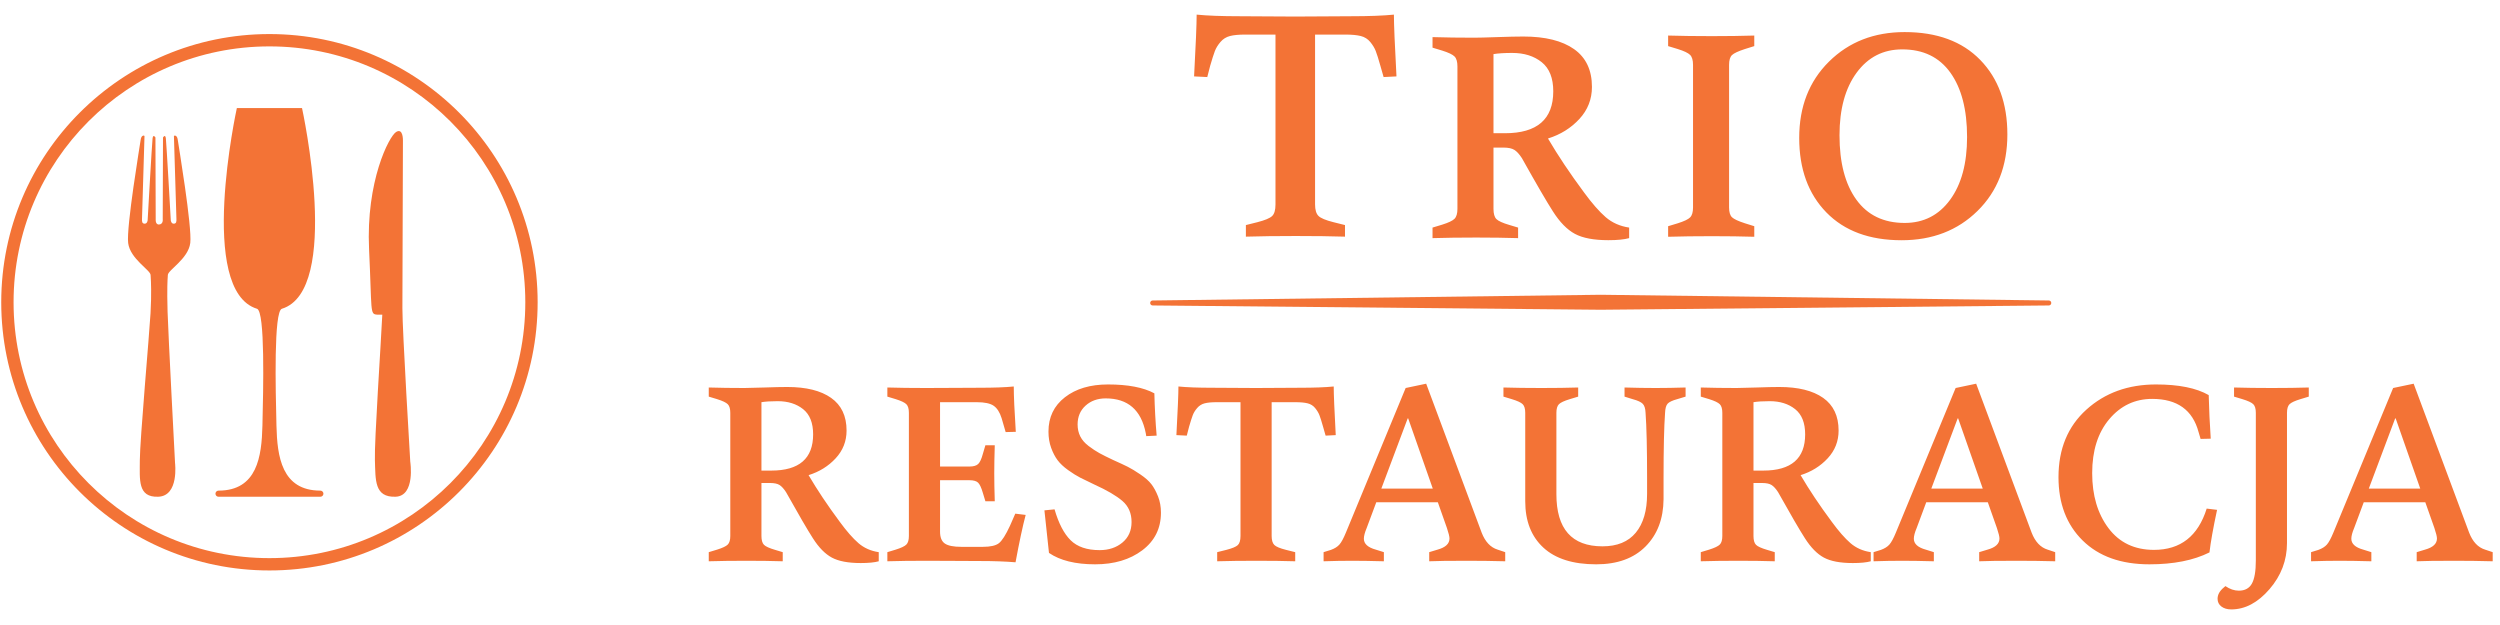
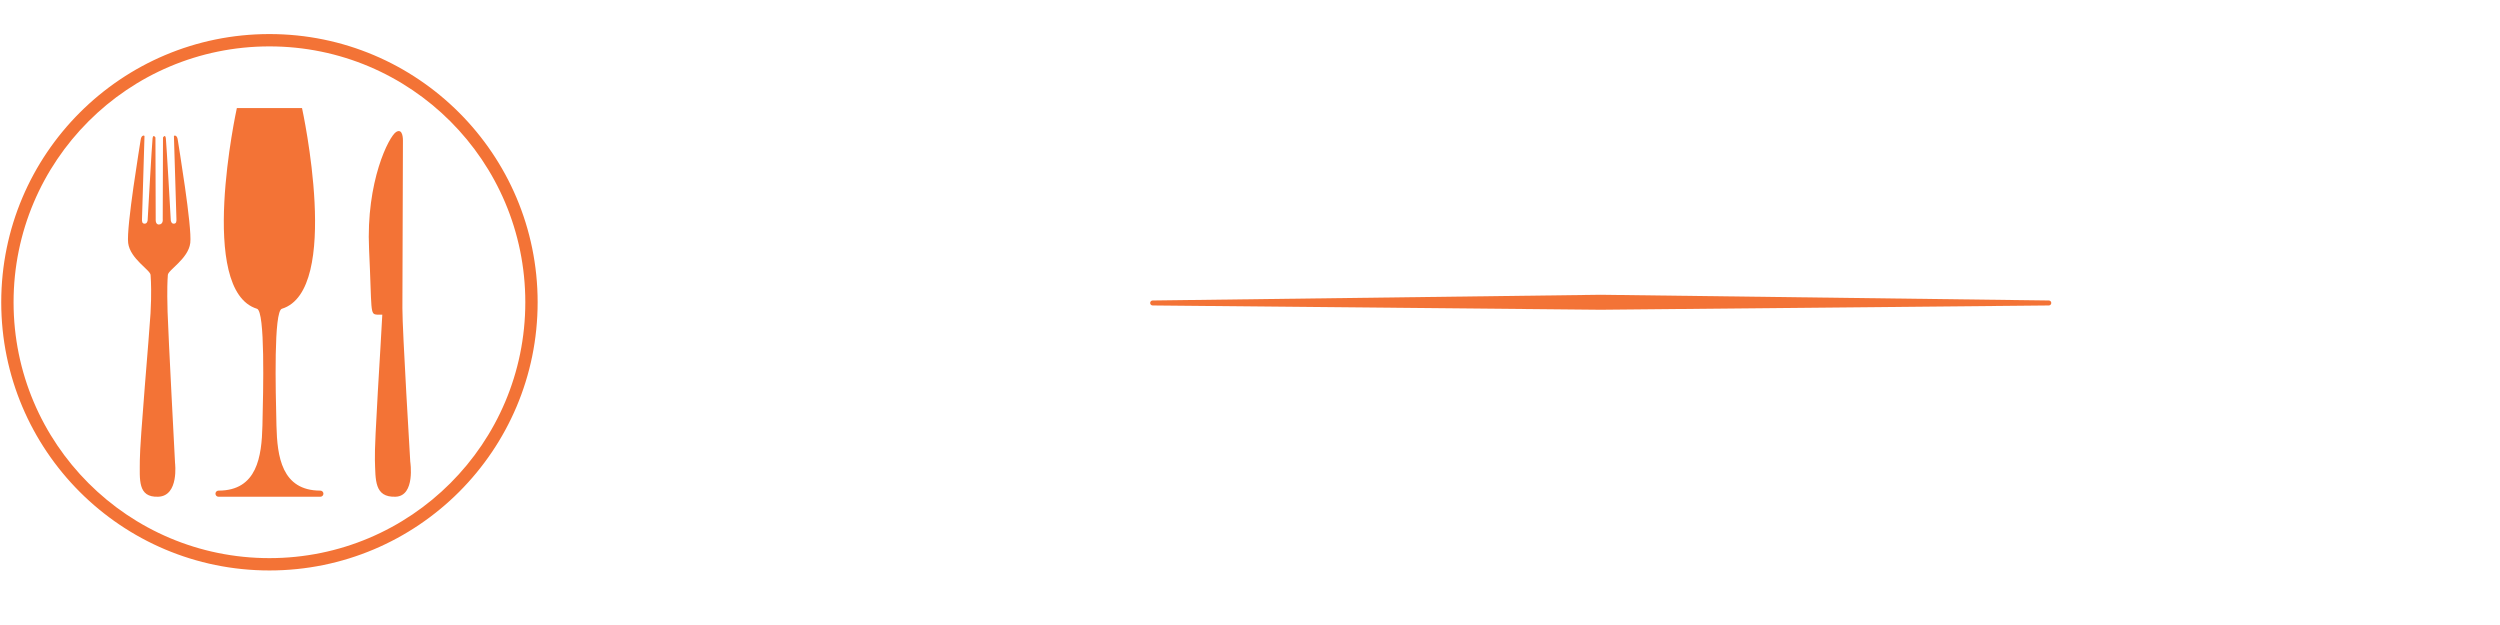
<svg xmlns="http://www.w3.org/2000/svg" width="100%" height="100%" viewBox="0 0 1000 250" version="1.1" xml:space="preserve" style="fill-rule:evenodd;clip-rule:evenodd;stroke-linejoin:round;stroke-miterlimit:2;">
  <g transform="matrix(0.328,0,0,0.328,-354.745,136.562)">
-     <path d="M2131.24,270.302C2116,270.302 2104.26,268.088 2096.02,263.66C2087.78,259.232 2080.06,251.354 2072.85,240.026C2066.47,230.14 2055.55,211.398 2040.1,183.8C2037.42,179.681 2034.8,176.797 2032.23,175.15C2029.65,173.502 2025.79,172.678 2020.64,172.678L2010.13,172.678L2010.13,237.246C2010.13,242.395 2011.17,245.999 2013.23,248.059C2015.29,250.118 2019.82,252.178 2026.82,254.237L2036.09,257.018L2036.09,268.14C2022.9,267.728 2008.18,267.522 1991.91,267.522C1974.81,267.522 1959.47,267.728 1945.88,268.14L1945.88,257.018L1956.07,253.929C1962.66,251.869 1966.99,249.809 1969.05,247.75C1971.11,245.69 1972.14,242.189 1972.14,237.246L1972.14,87.103C1972.14,82.16 1971.11,78.659 1969.05,76.599C1966.99,74.539 1962.66,72.48 1956.07,70.42L1945.88,67.331L1945.88,56.209C1959.47,56.621 1973.99,56.827 1989.44,56.827C1994.17,56.827 2002.36,56.621 2014,56.209C2025.63,55.797 2034.85,55.591 2041.65,55.591C2064.72,55.591 2082.53,60.019 2095.09,68.875C2107.66,77.732 2113.94,91.016 2113.94,108.728C2113.94,121.704 2109.51,132.98 2100.65,142.557C2091.8,152.134 2080.78,158.982 2067.6,163.101C2078.1,181.02 2090.77,199.968 2105.6,219.946C2114.04,231.479 2121.66,240.181 2128.46,246.051C2135.26,251.921 2143.49,255.576 2153.17,257.018L2153.17,268.14C2148.02,269.582 2140.71,270.302 2131.24,270.302ZM2010.13,74.128L2010.13,157.54L2022.18,157.54C2056.17,157.54 2073.16,142.815 2073.16,113.363C2073.16,99.357 2069.09,89.111 2060.96,82.623C2052.82,76.136 2042.47,72.892 2029.91,72.892C2021.67,72.892 2015.08,73.304 2010.13,74.128ZM2163.68,268.14L2163.68,257.018L2173.87,253.929C2180.46,251.869 2184.79,249.809 2186.85,247.75C2188.91,245.69 2189.94,242.189 2189.94,237.246L2189.94,87.103C2189.94,82.16 2188.91,78.659 2186.85,76.599C2184.79,74.539 2180.46,72.48 2173.87,70.42L2163.68,67.331L2163.68,56.209C2177.27,56.621 2192.92,56.827 2210.64,56.827C2216.2,56.827 2227.73,56.776 2245.24,56.673C2262.74,56.569 2272.94,56.518 2275.82,56.518C2293.53,56.518 2307.54,56.003 2317.84,54.973C2317.84,66.301 2318.66,84.734 2320.31,110.273L2307.95,110.582L2303.01,93.59C2300.74,86.382 2297.5,81.336 2293.28,78.453C2289.05,75.569 2282.21,74.128 2272.73,74.128L2227.94,74.128L2227.94,152.598L2263.77,152.598C2268.72,152.598 2272.27,151.568 2274.43,149.508C2276.59,147.448 2278.5,143.329 2280.15,137.151L2283.24,126.647L2294.67,126.647C2294.25,140.24 2294.05,151.671 2294.05,160.939C2294.05,170.413 2294.25,181.741 2294.67,194.922L2283.24,194.922L2280.15,184.727C2278.29,178.342 2276.34,174.171 2274.28,172.215C2272.22,170.258 2268.72,169.28 2263.77,169.28L2227.94,169.28L2227.94,231.994C2227.94,238.997 2229.89,243.837 2233.81,246.514C2237.72,249.191 2244.41,250.53 2253.89,250.53L2280.15,250.53C2289.41,250.53 2295.95,249.037 2299.76,246.051C2303.57,243.064 2308.05,236.01 2313.2,224.889L2319.69,210.059L2332.36,211.604C2328.65,225.609 2324.53,244.867 2320,269.375C2307.64,268.345 2293.43,267.831 2277.37,267.831C2274.48,267.831 2264.03,267.779 2246.01,267.676C2227.99,267.573 2216.2,267.522 2210.64,267.522C2192.92,267.522 2177.27,267.728 2163.68,268.14ZM2417.01,271.847C2393.11,271.847 2374.37,267.213 2360.78,257.945L2355.22,206.043L2367.58,204.808C2372.52,221.902 2379.06,234.465 2387.19,242.498C2395.33,250.53 2407.12,254.546 2422.57,254.546C2433.69,254.546 2442.96,251.457 2450.37,245.278C2457.78,239.1 2461.49,230.758 2461.49,220.255C2461.49,209.545 2457.78,200.997 2450.37,194.613C2442.96,188.228 2431.53,181.535 2416.08,174.532C2409.08,171.236 2403.36,168.456 2398.93,166.19C2394.5,163.925 2389.56,160.836 2384.1,156.922C2378.65,153.009 2374.37,148.993 2371.28,144.874C2368.19,140.755 2365.57,135.709 2363.41,129.736C2361.24,123.763 2360.16,117.173 2360.16,109.964C2360.16,92.458 2366.86,78.504 2380.24,68.103C2393.63,57.702 2411.14,52.502 2432.76,52.502C2457.06,52.502 2475.91,56.106 2489.3,63.315C2489.71,80.615 2490.64,97.813 2492.08,114.907L2479.41,115.525L2478.79,111.818C2473.23,83.602 2456.96,69.493 2429.98,69.493C2420.1,69.493 2411.91,72.429 2405.42,78.298C2398.93,84.168 2395.69,91.84 2395.69,101.314C2395.69,106.669 2396.77,111.509 2398.93,115.834C2401.1,120.159 2404.49,124.072 2409.13,127.574C2413.76,131.075 2418.14,133.958 2422.26,136.223C2426.38,138.489 2431.94,141.27 2438.94,144.565C2446.77,148.066 2452.74,150.847 2456.86,152.906C2460.98,154.966 2466.08,158.055 2472.15,162.175C2478.23,166.294 2482.76,170.31 2485.74,174.223C2488.73,178.136 2491.41,183.079 2493.78,189.052C2496.14,195.025 2497.33,201.615 2497.33,208.824C2497.33,227.978 2489.76,243.27 2474.62,254.701C2459.48,266.132 2440.28,271.847 2417.01,271.847ZM2565.91,268.14L2565.91,257.018L2577.03,254.237C2584.24,252.384 2588.93,250.427 2591.09,248.368C2593.25,246.308 2594.34,242.601 2594.34,237.246L2594.34,74.128L2565.3,74.128C2559.12,74.128 2554.22,74.591 2550.62,75.518C2547.02,76.444 2543.98,78.35 2541.51,81.233C2539.03,84.116 2537.23,87.051 2536.1,90.038C2534.97,93.024 2533.47,97.71 2531.62,104.094L2528.84,114.907L2516.17,114.289C2517.82,83.807 2518.65,64.036 2518.65,54.973C2528.94,56.003 2542.74,56.518 2560.04,56.518C2563.75,56.518 2572.4,56.569 2585.99,56.673C2599.59,56.776 2608.65,56.827 2613.18,56.827C2617.71,56.827 2626.88,56.776 2640.68,56.673C2654.47,56.569 2663.23,56.518 2666.93,56.518C2684.03,56.518 2697.73,56.003 2708.02,54.973C2708.02,64.036 2708.85,83.807 2710.49,114.289L2698.14,114.907L2695.05,104.094C2693.19,97.504 2691.7,92.767 2690.57,89.883C2689.44,87 2687.68,84.116 2685.32,81.233C2682.95,78.35 2679.91,76.444 2676.2,75.518C2672.5,74.591 2667.55,74.128 2661.37,74.128L2632.33,74.128L2632.33,237.246C2632.33,242.395 2633.41,246.051 2635.58,248.214C2637.74,250.376 2642.53,252.384 2649.94,254.237L2661.07,257.018L2661.07,268.14C2647.88,267.728 2632.13,267.522 2613.8,267.522C2595.47,267.522 2579.51,267.728 2565.91,268.14ZM2695.67,268.14L2695.67,257.018L2704.63,254.237C2709.16,252.59 2712.61,250.427 2714.97,247.75C2717.34,245.072 2719.97,240.232 2722.85,233.23L2795.76,56.827L2820.78,51.575L2888.44,233.23C2892.77,244.352 2899.26,251.251 2907.91,253.929L2917.17,257.018L2917.17,268.14C2901.93,267.728 2886.59,267.522 2871.14,267.522C2848.69,267.522 2833.14,267.728 2824.49,268.14L2824.49,257.018L2834.69,253.929C2844.37,251.251 2849.21,246.72 2849.21,240.335C2849.21,238.07 2848.18,233.848 2846.12,227.669L2835,196.157L2759.93,196.157L2748.18,227.669C2745.92,233.024 2744.79,237.349 2744.79,240.644C2744.79,246.823 2749.63,251.251 2759.31,253.929L2769.19,257.018L2769.19,268.14C2753.95,267.728 2741.08,267.522 2730.58,267.522C2719.66,267.522 2708.02,267.728 2695.67,268.14ZM2798.23,93.899L2766.1,179.475L2828.82,179.475L2798.85,93.899L2798.23,93.899ZM3028.08,271.847C2999.87,271.847 2978.39,265.05 2963.67,251.457C2948.94,237.864 2941.58,219.019 2941.58,194.922L2941.58,87.103C2941.58,82.16 2940.55,78.659 2938.49,76.599C2936.43,74.539 2932,72.48 2925.21,70.42L2915.01,67.331L2915.01,56.209C2928.6,56.621 2944.05,56.827 2961.35,56.827C2978.03,56.827 2992.97,56.621 3006.15,56.209L3006.15,67.331L2995.95,70.42C2989.16,72.48 2984.73,74.539 2982.67,76.599C2980.61,78.659 2979.58,82.16 2979.58,87.103L2979.58,186.272C2979.58,228.699 2998.32,249.913 3035.8,249.913C3053.72,249.913 3067.26,244.352 3076.43,233.23C3085.6,222.108 3090.18,206.352 3090.18,185.963L3090.18,166.499C3090.18,130.457 3089.56,103.991 3088.32,87.103C3088.12,81.954 3086.99,78.298 3084.93,76.136C3082.87,73.973 3078.75,72.068 3072.57,70.42L3062.68,67.331L3062.68,56.209C3076.28,56.621 3088.94,56.827 3100.68,56.827C3111.8,56.827 3123.95,56.621 3137.14,56.209L3137.14,67.331L3126.94,70.42C3120.97,72.068 3117.06,73.921 3115.2,75.981C3113.35,78.041 3112.32,81.748 3112.11,87.103C3110.88,103.991 3110.26,130.457 3110.26,166.499L3110.26,192.45C3110.05,216.341 3102.74,235.547 3088.32,250.067C3073.91,264.587 3053.83,271.847 3028.08,271.847ZM3341.03,270.302C3325.79,270.302 3314.05,268.088 3305.82,263.66C3297.58,259.232 3289.85,251.354 3282.64,240.026C3276.26,230.14 3265.35,211.398 3249.9,183.8C3247.22,179.681 3244.6,176.797 3242.02,175.15C3239.45,173.502 3235.58,172.678 3230.43,172.678L3219.93,172.678L3219.93,237.246C3219.93,242.395 3220.96,245.999 3223.02,248.059C3225.08,250.118 3229.61,252.178 3236.61,254.237L3245.88,257.018L3245.88,268.14C3232.7,267.728 3217.97,267.522 3201.7,267.522C3184.61,267.522 3169.26,267.728 3155.67,268.14L3155.67,257.018L3165.87,253.929C3172.46,251.869 3176.78,249.809 3178.84,247.75C3180.9,245.69 3181.93,242.189 3181.93,237.246L3181.93,87.103C3181.93,82.16 3180.9,78.659 3178.84,76.599C3176.78,74.539 3172.46,72.48 3165.87,70.42L3155.67,67.331L3155.67,56.209C3169.26,56.621 3183.79,56.827 3199.23,56.827C3203.97,56.827 3212.16,56.621 3223.79,56.209C3235.43,55.797 3244.65,55.591 3251.44,55.591C3274.51,55.591 3292.33,60.019 3304.89,68.875C3317.45,77.732 3323.73,91.016 3323.73,108.728C3323.73,121.704 3319.31,132.98 3310.45,142.557C3301.59,152.134 3290.58,158.982 3277.39,163.101C3287.9,181.02 3300.56,199.968 3315.39,219.946C3323.84,231.479 3331.46,240.181 3338.25,246.051C3345.05,251.921 3353.29,255.576 3362.97,257.018L3362.97,268.14C3357.82,269.582 3350.51,270.302 3341.03,270.302ZM3219.93,74.128L3219.93,157.54L3231.98,157.54C3265.96,157.54 3282.95,142.815 3282.95,113.363C3282.95,99.357 3278.89,89.111 3270.75,82.623C3262.62,76.136 3252.27,72.892 3239.7,72.892C3231.47,72.892 3224.87,73.304 3219.93,74.128ZM3366.37,268.14L3366.37,257.018L3375.33,254.237C3379.86,252.59 3383.31,250.427 3385.68,247.75C3388.04,245.072 3390.67,240.232 3393.55,233.23L3466.46,56.827L3491.49,51.575L3559.14,233.23C3563.47,244.352 3569.96,251.251 3578.61,253.929L3587.88,257.018L3587.88,268.14C3572.63,267.728 3557.29,267.522 3541.84,267.522C3519.39,267.522 3503.84,267.728 3495.19,268.14L3495.19,257.018L3505.39,253.929C3515.07,251.251 3519.91,246.72 3519.91,240.335C3519.91,238.07 3518.88,233.848 3516.82,227.669L3505.7,196.157L3430.63,196.157L3418.89,227.669C3416.62,233.024 3415.49,237.349 3415.49,240.644C3415.49,246.823 3420.33,251.251 3430.01,253.929L3439.89,257.018L3439.89,268.14C3424.65,267.728 3411.78,267.522 3401.28,267.522C3390.36,267.522 3378.72,267.728 3366.37,268.14ZM3468.93,93.899L3436.8,179.475L3499.52,179.475L3469.55,93.899L3468.93,93.899ZM3591.89,165.573C3591.89,131.178 3603.22,103.734 3625.87,83.241C3648.53,62.748 3676.85,52.502 3710.83,52.502C3738.64,52.502 3760.06,56.827 3775.09,65.477C3775.5,82.572 3776.33,100.284 3777.56,118.614L3765.2,118.923L3762.73,110.582C3755.52,83.602 3736.68,70.111 3706.2,70.111C3685.19,70.111 3667.74,78.35 3653.83,94.826C3639.93,111.303 3632.98,133.237 3632.98,160.629C3632.98,187.816 3639.62,210.214 3652.91,227.824C3666.19,245.433 3684.68,254.237 3708.36,254.237C3740.7,254.237 3762.12,237.452 3772.62,203.881L3785.28,205.425C3780.55,227.463 3777.46,244.763 3776.02,257.327C3756.66,267.007 3732.25,271.847 3702.8,271.847C3668.2,271.847 3641.06,262.167 3621.39,242.807C3601.72,223.447 3591.89,197.702 3591.89,165.573ZM3802.59,326.838C3797.64,326.838 3793.63,325.653 3790.54,323.285C3787.45,320.916 3785.9,317.775 3785.9,313.862C3785.9,308.919 3788.38,304.388 3793.32,300.269L3795.48,298.416C3800.84,302.123 3806.29,303.976 3811.85,303.976C3819.27,303.976 3824.57,301.093 3827.76,295.326C3830.96,289.559 3832.55,280.188 3832.55,267.213L3832.55,87.103C3832.55,82.16 3831.52,78.659 3829.46,76.599C3827.4,74.539 3822.97,72.48 3816.18,70.42L3805.98,67.331L3805.98,56.209C3819.58,56.621 3834.92,56.827 3852.02,56.827C3868.9,56.827 3883.94,56.621 3897.12,56.209L3897.12,67.331L3886.93,70.42C3880.13,72.48 3875.7,74.539 3873.64,76.599C3871.58,78.659 3870.55,82.16 3870.55,87.103L3870.55,245.896C3870.55,266.904 3863.45,285.646 3849.24,302.123C3835.02,318.599 3819.47,326.838 3802.59,326.838ZM3899.9,268.14L3899.9,257.018L3908.86,254.237C3913.39,252.59 3916.84,250.427 3919.21,247.75C3921.58,245.072 3924.2,240.232 3927.09,233.23L4000,56.827L4025.02,51.575L4092.68,233.23C4097,244.352 4103.49,251.251 4112.14,253.929L4121.41,257.018L4121.41,268.14C4106.17,267.728 4090.82,267.522 4075.38,267.522C4052.93,267.522 4037.38,267.728 4028.73,268.14L4028.73,257.018L4038.92,253.929C4048.6,251.251 4053.44,246.72 4053.44,240.335C4053.44,238.07 4052.41,233.848 4050.35,227.669L4039.23,196.157L3964.16,196.157L3952.42,227.669C3950.15,233.024 3949.02,237.349 3949.02,240.644C3949.02,246.823 3953.86,251.251 3963.54,253.929L3973.43,257.018L3973.43,268.14C3958.19,267.728 3945.31,267.522 3934.81,267.522C3923.89,267.522 3912.26,267.728 3899.9,268.14ZM4002.47,93.899L3970.34,179.475L4033.05,179.475L4003.09,93.899L4002.47,93.899Z" style="fill:rgb(243,115,54);fill-rule:nonzero;" />
-   </g>
+     </g>
  <g transform="matrix(0.328,0,0,0.328,-354.745,-18.654)">
    <path d="M3033.64,416.344L3580.13,423.314C3581.77,423.335 3583.09,424.676 3583.09,426.316L3583.09,426.383C3583.09,428.027 3581.76,429.37 3580.12,429.385L3033.64,434.616L2487.17,429.385C2485.52,429.37 2484.19,428.027 2484.19,426.383L2484.19,426.316C2484.19,424.676 2485.52,423.335 2487.16,423.314L3033.64,416.344Z" style="fill:rgb(243,115,54);" />
  </g>
  <g transform="matrix(0.328,0,0,0.328,-354.745,-158.317)">
-     <path d="M3401.33,542.893C3378.18,542.893 3359.64,552.367 3345.72,571.317C3331.8,590.266 3324.84,615.711 3324.84,647.651C3324.84,681.021 3331.68,707.181 3345.35,726.131C3359.02,745.08 3378.67,754.555 3404.29,754.555C3427.44,754.555 3445.92,745.14 3459.71,726.309C3473.51,707.479 3480.41,681.975 3480.41,649.796C3480.41,616.426 3473.63,590.266 3460.08,571.317C3446.53,552.367 3426.95,542.893 3401.33,542.893ZM3404.29,521.798C3443.7,521.798 3474.43,533.12 3496.48,555.764C3518.53,578.408 3529.55,608.679 3529.55,646.578C3529.55,684.954 3517.42,716.06 3493.15,739.896C3468.89,763.732 3438.04,775.649 3400.59,775.649C3361.43,775.649 3330.82,764.327 3308.77,741.683C3286.72,719.039 3275.7,688.768 3275.7,650.869C3275.7,612.732 3287.83,581.685 3312.1,557.731C3336.36,533.775 3367.09,521.798 3404.29,521.798ZM3115.84,771.419L3115.84,758.541L3127.63,754.964C3135.25,752.579 3140.26,750.194 3142.64,747.81C3145.02,745.425 3146.21,741.371 3146.21,735.648L3146.21,561.8C3146.21,556.076 3145.02,552.022 3142.64,549.637C3140.26,547.253 3135.25,544.868 3127.63,542.483L3115.84,538.906L3115.84,526.029C3131.56,526.506 3149.31,526.744 3169.08,526.744C3188.38,526.744 3205.65,526.506 3220.9,526.029L3220.9,538.906L3209.46,542.483C3201.36,545.107 3196.12,547.551 3193.74,549.817C3191.36,552.082 3190.17,556.076 3190.17,561.8L3190.17,735.648C3190.17,741.371 3191.36,745.365 3193.74,747.631C3196.12,749.896 3201.36,752.341 3209.46,754.964L3220.9,758.541L3220.9,771.419C3205.65,770.942 3188.38,770.703 3169.08,770.703C3149.31,770.703 3131.56,770.942 3115.84,771.419ZM2902.86,548.657L2902.86,645.143L2916.8,645.143C2956.1,645.143 2975.76,628.109 2975.76,594.041C2975.76,577.841 2971.05,565.989 2961.64,558.484C2952.23,550.98 2940.26,547.228 2925.73,547.228C2916.2,547.228 2908.58,547.704 2902.86,548.657ZM3042.94,775.577C3025.31,775.577 3011.73,773.016 3002.2,767.894C2992.67,762.772 2983.74,753.659 2975.4,740.557C2968.02,729.121 2955.39,707.442 2937.52,675.518C2934.42,670.753 2931.39,667.418 2928.41,665.512C2925.43,663.606 2920.96,662.653 2915.01,662.653L2902.86,662.653L2902.86,737.34C2902.86,743.296 2904.05,747.465 2906.43,749.848C2908.81,752.23 2914.05,754.612 2922.16,756.995L2932.88,760.211L2932.88,773.076C2917.63,772.599 2900.6,772.361 2881.77,772.361C2862,772.361 2844.25,772.599 2828.53,773.076L2828.53,760.211L2840.32,756.637C2847.95,754.255 2852.95,751.873 2855.33,749.491C2857.71,747.108 2858.9,743.058 2858.9,737.34L2858.9,563.666C2858.9,557.949 2857.71,553.899 2855.33,551.516C2852.95,549.134 2847.95,546.752 2840.32,544.369L2828.53,540.795L2828.53,527.931C2844.25,528.407 2861.05,528.646 2878.92,528.646C2884.39,528.646 2893.87,528.407 2907.33,527.931C2920.78,527.454 2931.45,527.216 2939.31,527.216C2965.99,527.216 2986.6,532.338 3001.13,542.582C3015.66,552.827 3022.93,568.193 3022.93,588.681C3022.93,603.69 3017.81,616.733 3007.56,627.811C2997.32,638.889 2984.57,646.811 2969.33,651.575C2981.48,672.302 2996.13,694.219 3013.28,717.329C3023.05,730.67 3031.86,740.736 3039.72,747.525C3047.59,754.315 3057.12,758.543 3068.31,760.211L3068.31,773.076C3062.36,774.744 3053.9,775.577 3042.94,775.577ZM2600.91,771.272L2600.91,757.146L2615.04,753.614C2624.2,751.259 2630.15,748.774 2632.89,746.158C2635.64,743.542 2637.01,738.833 2637.01,732.031L2637.01,524.838L2600.13,524.838C2592.28,524.838 2586.07,525.427 2581.49,526.604C2576.91,527.781 2573.05,530.201 2569.91,533.864C2566.77,537.526 2564.48,541.254 2563.05,545.047C2561.61,548.841 2559.71,554.792 2557.36,562.902L2553.82,576.636L2537.74,575.852C2539.83,537.134 2540.87,512.019 2540.87,500.509C2553.95,501.817 2571.48,502.471 2593.46,502.471C2598.17,502.471 2609.15,502.536 2626.42,502.667C2643.69,502.798 2655.2,502.863 2660.95,502.863C2666.71,502.863 2678.35,502.798 2695.88,502.667C2713.4,502.536 2724.52,502.471 2729.23,502.471C2750.95,502.471 2768.34,501.817 2781.42,500.509C2781.42,512.019 2782.47,537.134 2784.56,575.852L2768.87,576.636L2764.94,562.902C2762.59,554.531 2760.69,548.514 2759.25,544.851C2757.81,541.189 2755.59,537.526 2752.58,533.864C2749.57,530.201 2745.71,527.781 2741,526.604C2736.3,525.427 2730.02,524.838 2722.17,524.838L2685.28,524.838L2685.28,732.031C2685.28,738.571 2686.66,743.215 2689.4,745.962C2692.15,748.709 2698.23,751.259 2707.65,753.614L2721.78,757.146L2721.78,771.272C2705.03,770.749 2685.02,770.488 2661.74,770.488C2638.45,770.488 2618.18,770.749 2600.91,771.272" style="fill:rgb(243,115,54);fill-rule:nonzero;" />
-   </g>
+     </g>
  <g transform="matrix(0.328,0,0,0.328,-354.745,-18.654)">
    <path d="M1572.29,425.467L1572.92,228.3C1572.92,228.3 1573.37,212.551 1564.69,217.764C1556.02,222.978 1527.7,278.013 1531.63,360.952C1535.24,437.312 1532.44,439.903 1541.35,440.579C1543.07,440.716 1545.29,440.721 1547.75,440.652C1546.08,476.486 1537.96,595.294 1538.74,617.942C1539.56,642.096 1537.87,663.533 1563.91,662.643C1588.4,661.802 1581.85,619.841 1581.85,619.841C1581.85,619.841 1572.19,459.602 1572.27,432.942C1572.27,430.332 1572.29,427.843 1572.29,425.467ZM1298.38,227.686C1297.74,222.725 1295.5,222.01 1294.47,222.22C1293.43,222.432 1293.66,223.287 1293.66,223.287C1293.66,223.287 1296.63,321.023 1296.7,323.906C1296.78,326.783 1296.78,329.576 1293.5,329.663C1290.23,329.737 1289.82,325.58 1289.82,325.58C1289.82,325.58 1284.54,231.766 1283.82,225.768C1283.1,219.764 1280.31,224.566 1280.31,224.566L1279.99,324.136C1279.99,324.136 1280.94,330.619 1275.09,330.702C1270.79,330.463 1271.42,324.136 1271.42,324.136L1271.1,224.566C1271.1,224.566 1268.31,219.764 1267.58,225.768C1266.86,231.766 1261.58,325.58 1261.58,325.58C1261.58,325.58 1261.18,329.737 1257.91,329.663C1254.63,329.576 1254.63,326.783 1254.71,323.906C1254.79,321.023 1257.74,223.287 1257.74,223.287C1257.74,223.287 1257.98,222.432 1256.95,222.22C1255.9,222.01 1253.66,222.725 1253.03,227.686C1252.38,232.643 1235.43,333.737 1237.83,353.172C1240.22,372.613 1265.18,386.286 1265.18,392.286C1265.18,392.994 1265.24,394.044 1265.36,395.348C1265.63,399.375 1266.47,414.74 1265.11,438.996C1263.71,463.89 1252.06,594.518 1252.06,618.137C1252.06,641.755 1249.18,663.663 1274.62,662.635C1300.05,661.61 1295,621.453 1295,621.453C1295,621.453 1286.66,463.108 1285.9,437.077C1285.04,407.967 1285.96,396.479 1286.02,395.768C1286.15,394.276 1286.22,393.068 1286.22,392.286C1286.22,386.286 1311.18,372.613 1313.58,353.172C1315.97,333.737 1299.02,232.643 1298.38,227.686ZM1425.28,433.423C1498.3,410.964 1450.35,190.933 1449.86,188.66L1370.39,188.66C1369.89,190.933 1321.94,410.964 1394.96,433.423C1404.96,436.498 1402.65,531.263 1401.57,576.059C1400.66,613.266 1395.34,655.192 1348.03,655.192C1347,655.192 1346.06,655.612 1345.38,656.29C1344.71,656.967 1344.29,657.902 1344.29,658.932C1344.29,659.962 1344.71,660.896 1345.38,661.572C1346.06,662.25 1347,662.669 1348.03,662.669L1472.21,662.669C1473.24,662.669 1474.18,662.25 1474.86,661.572C1475.54,660.896 1475.96,659.962 1475.96,658.932C1475.96,657.902 1475.54,656.967 1474.86,656.29C1474.18,655.612 1473.24,655.192 1472.21,655.192C1424.9,655.192 1419.58,613.266 1418.68,576.059C1417.59,531.263 1415.29,436.498 1425.28,433.423ZM1410.12,113.444C1582.45,113.444 1722.16,253.147 1722.16,425.48C1722.16,597.814 1582.45,737.517 1410.12,737.517C1237.79,737.517 1098.09,597.814 1098.09,425.48C1098.09,253.147 1237.79,113.444 1410.12,113.444ZM1410.12,98.406C1590.76,98.406 1737.2,244.842 1737.2,425.48C1737.2,606.119 1590.76,752.555 1410.12,752.555C1229.48,752.555 1083.05,606.119 1083.05,425.48C1083.05,244.842 1229.48,98.406 1410.12,98.406" style="fill:rgb(243,115,54);" />
  </g>
</svg>